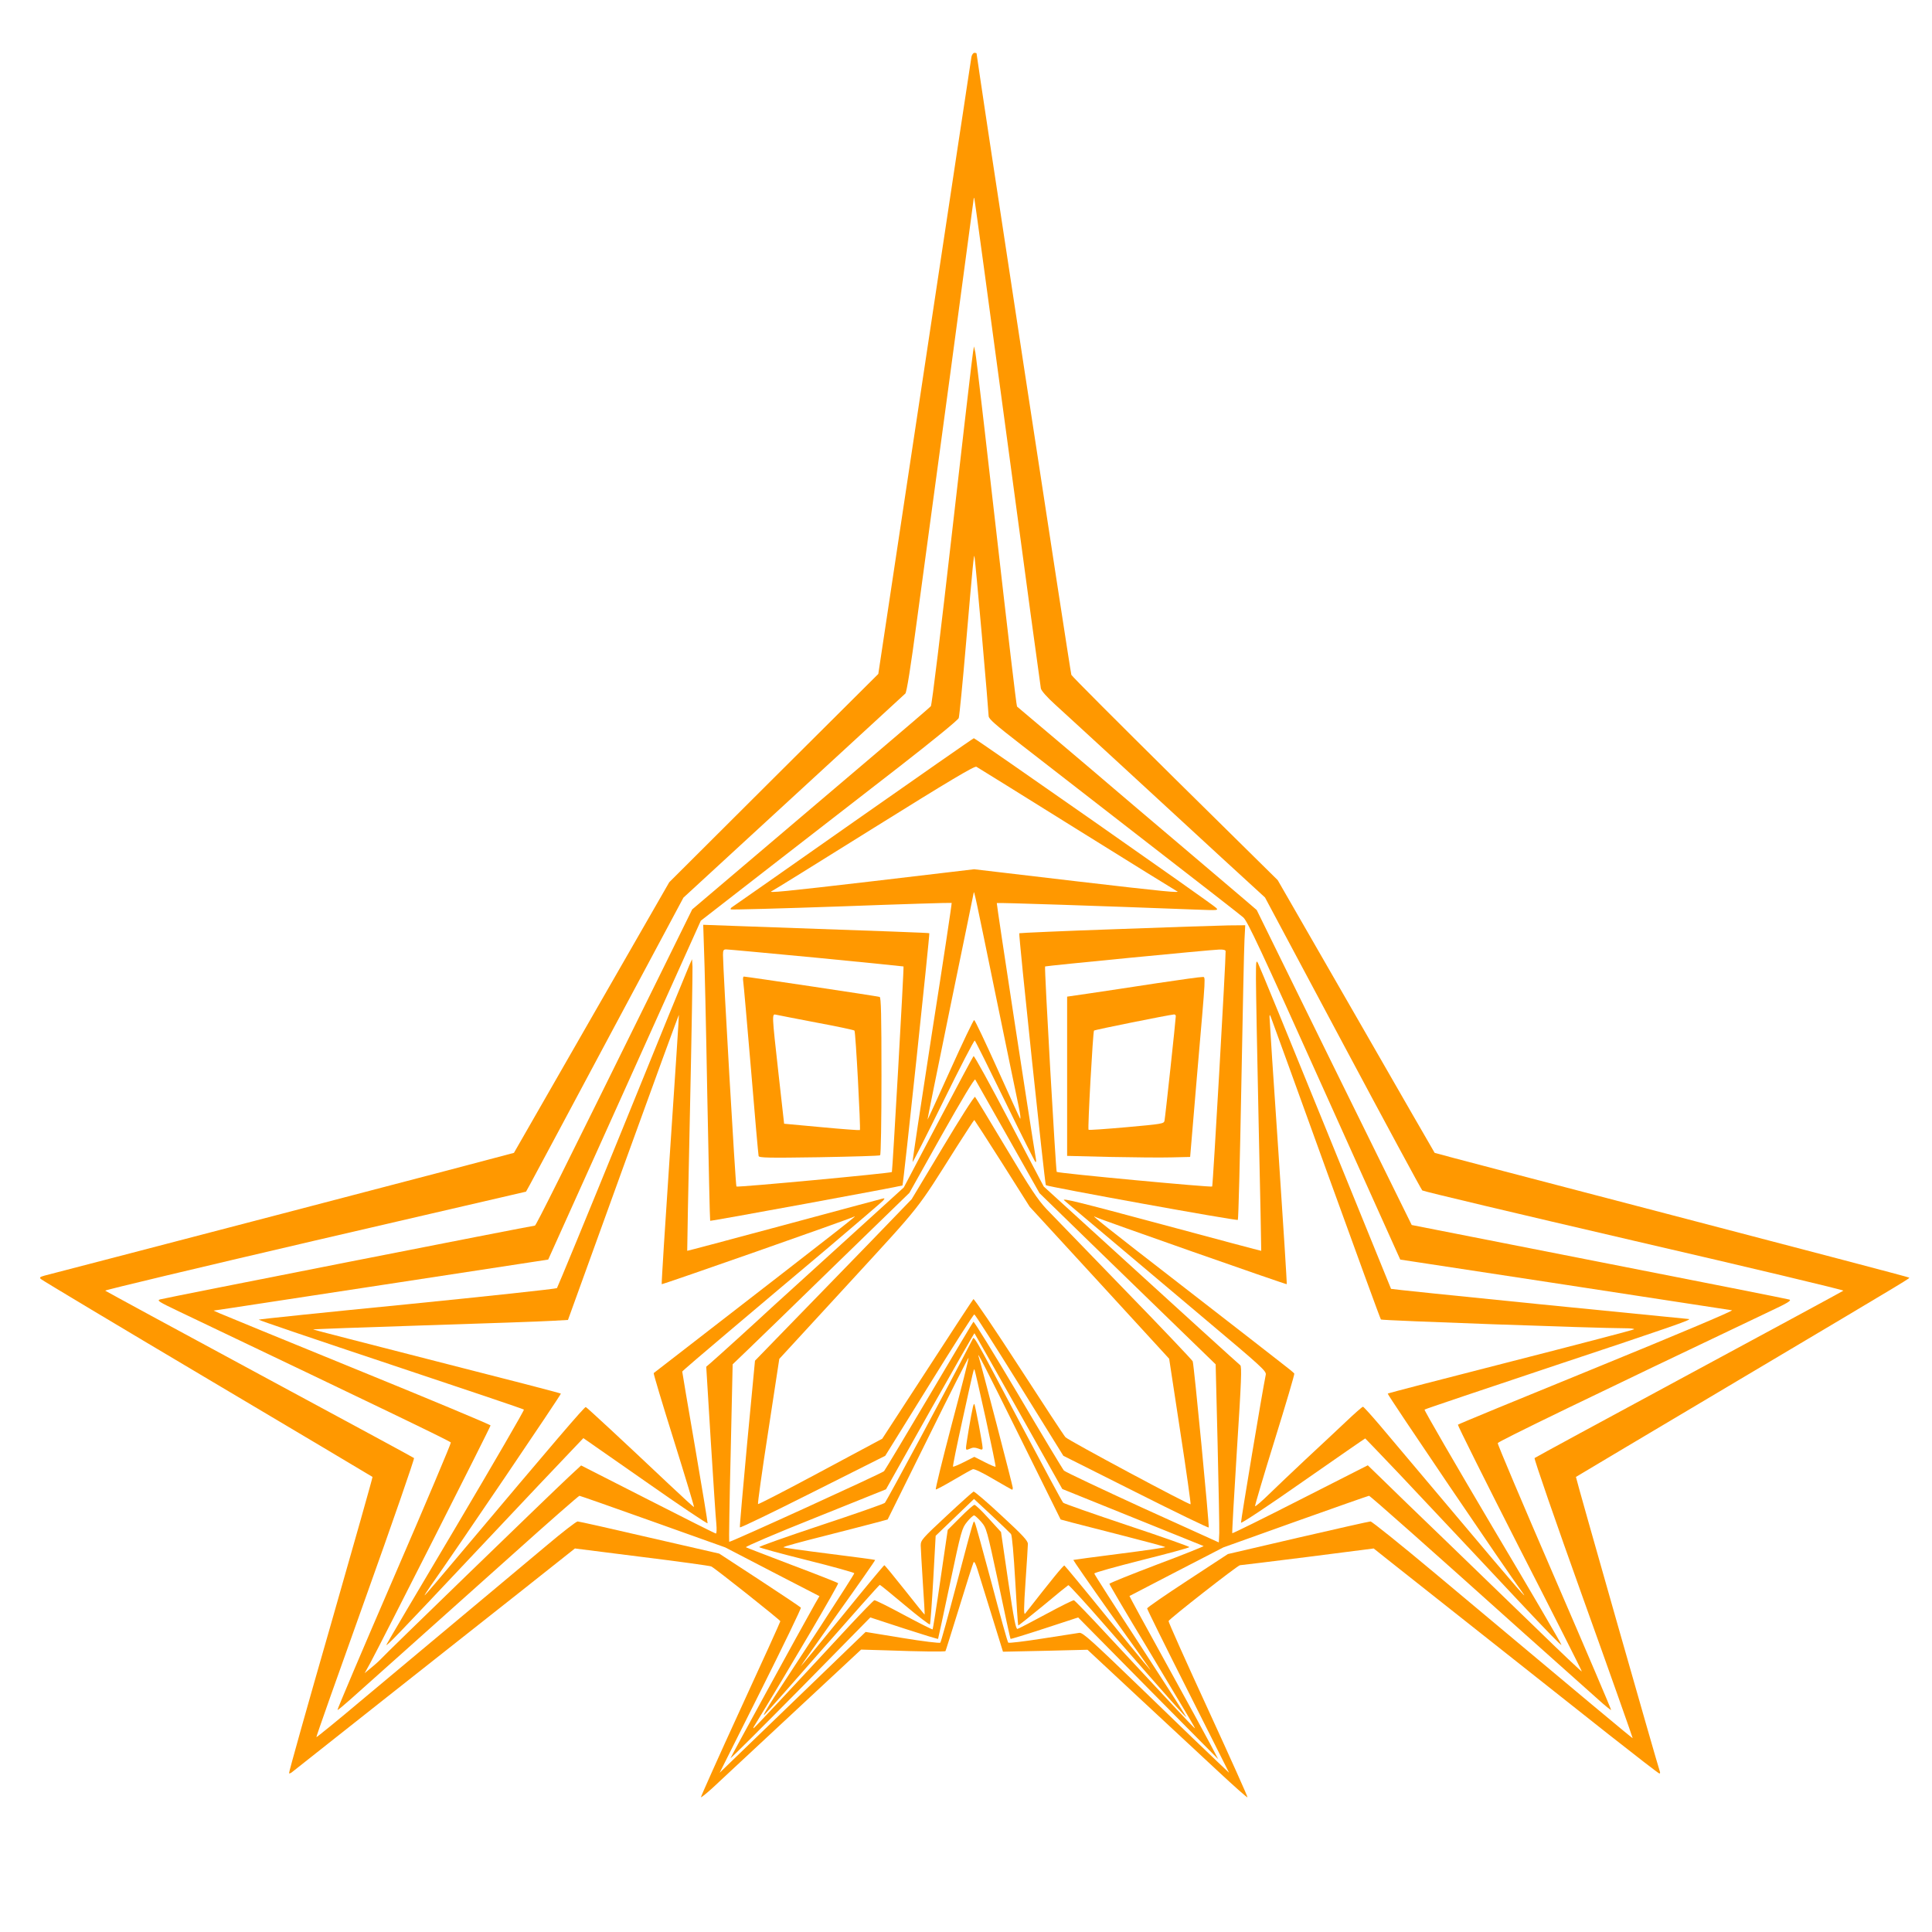
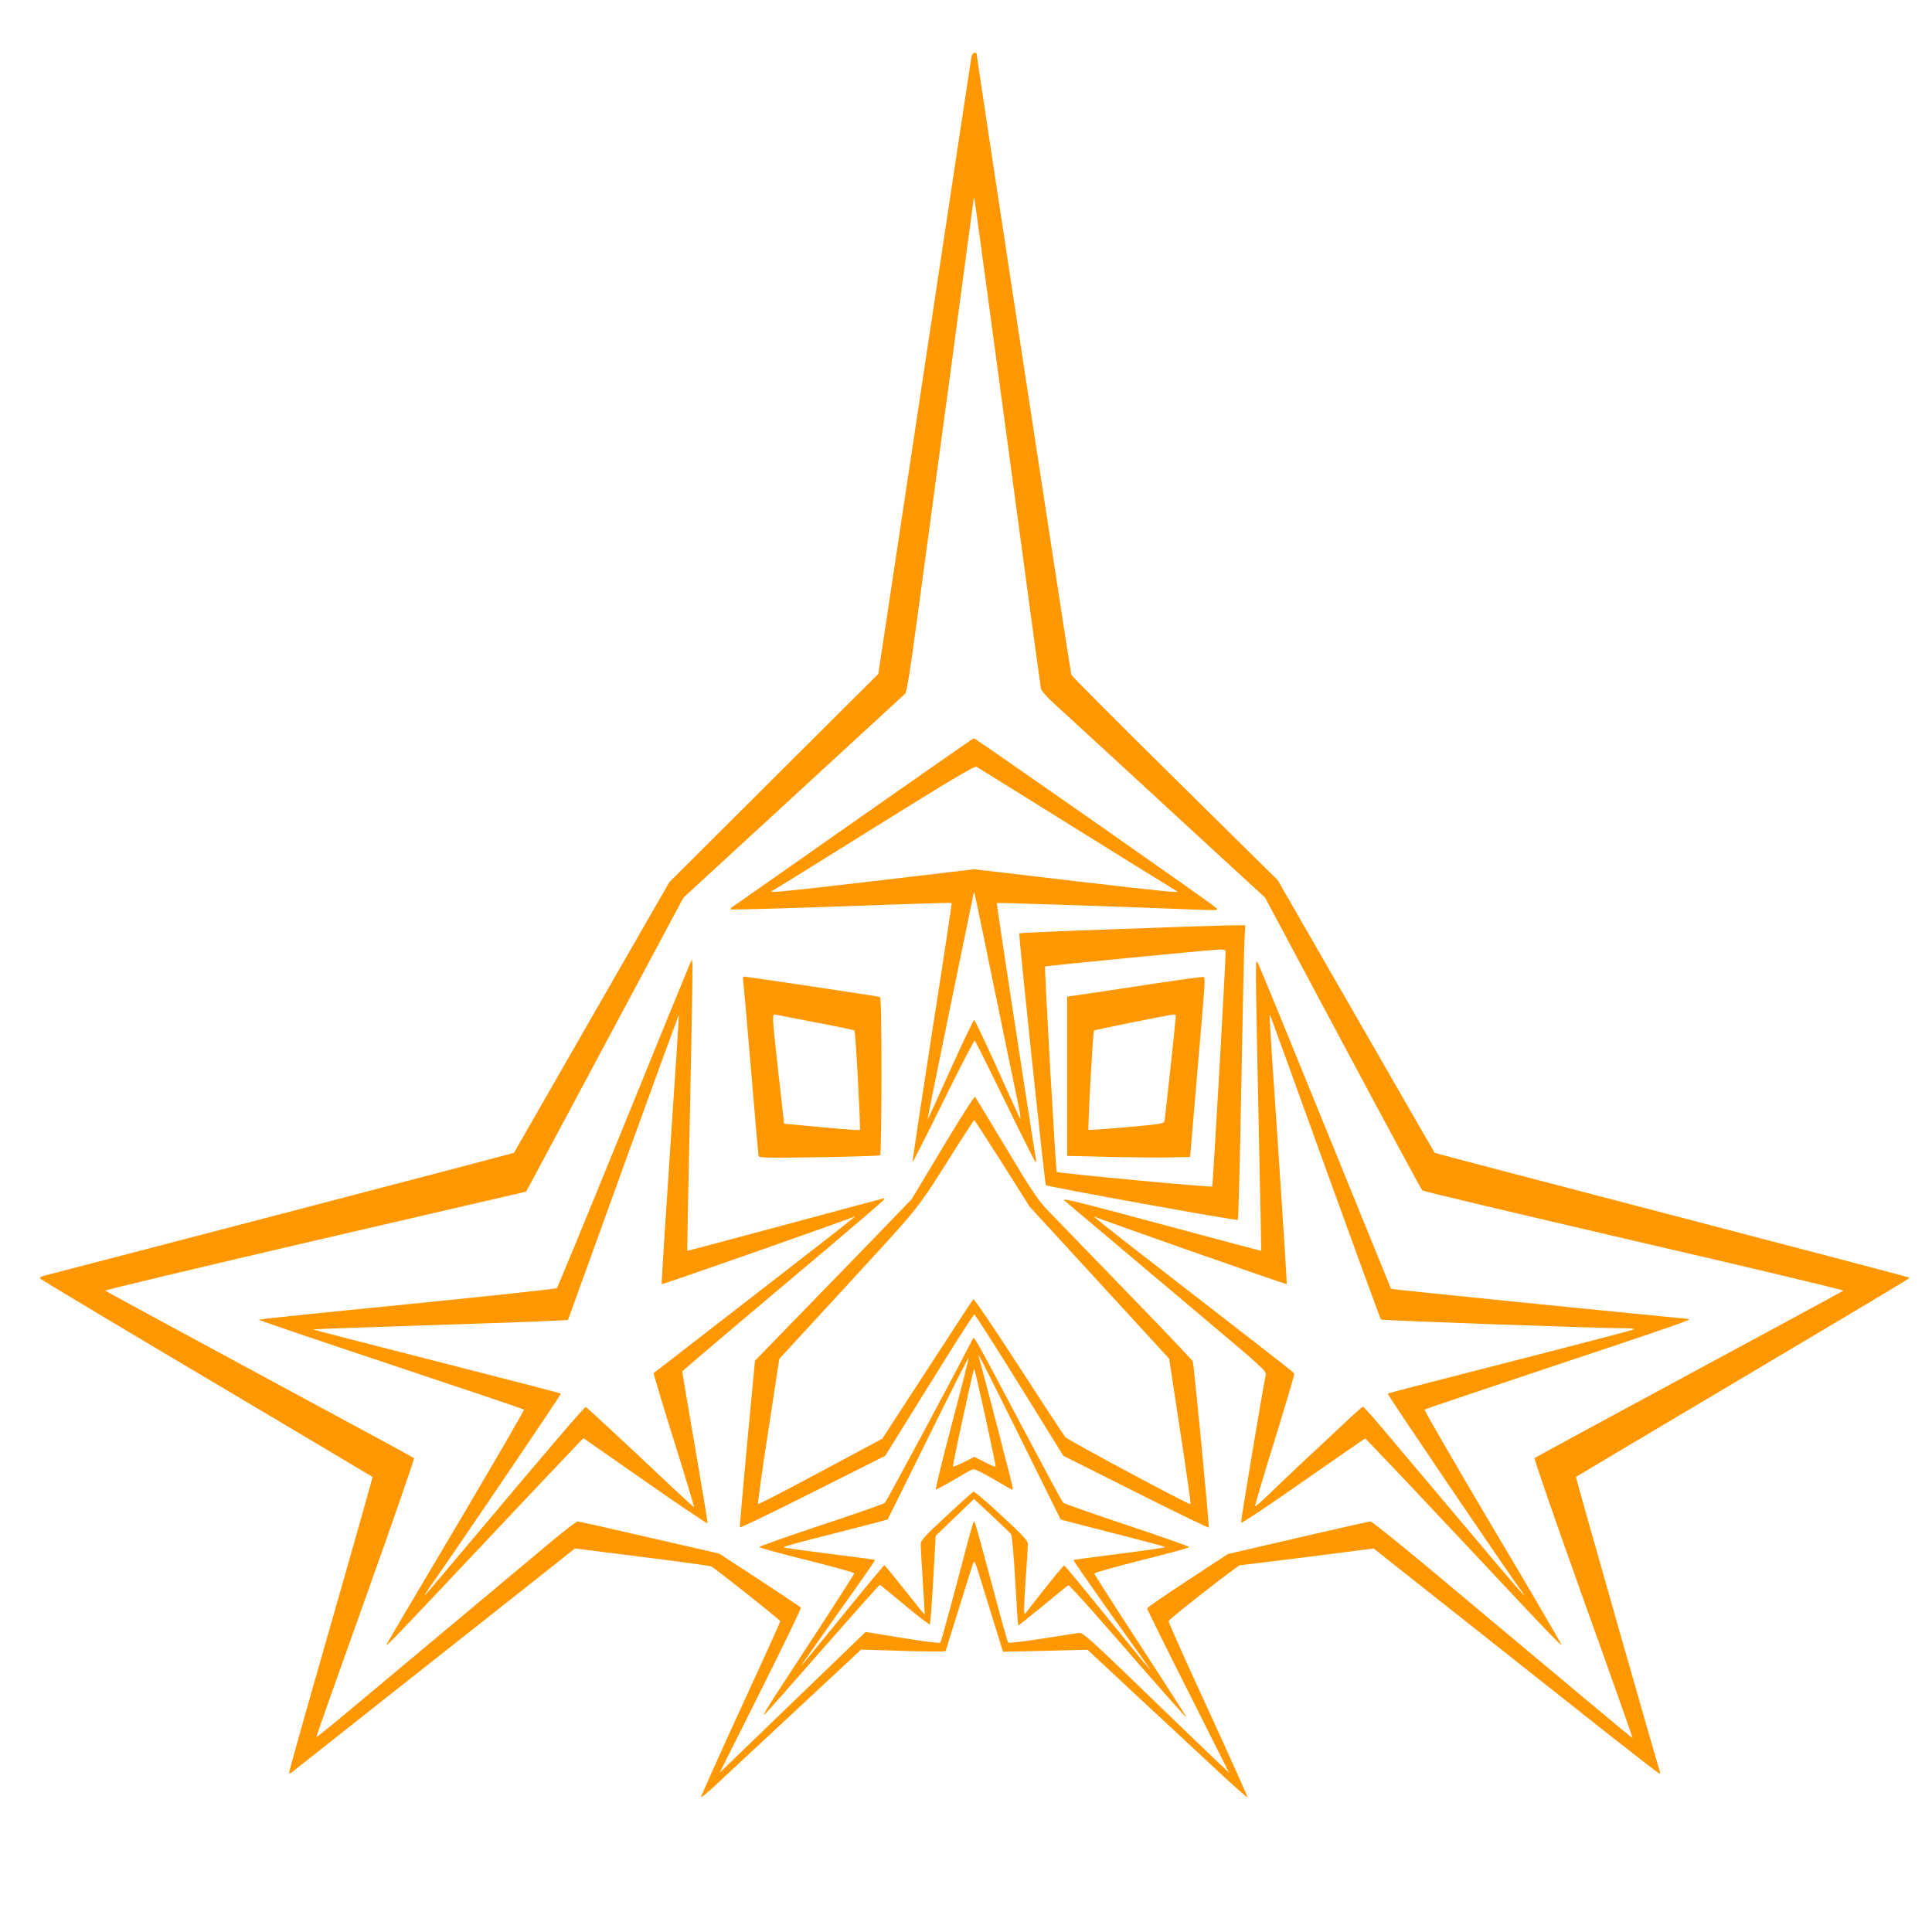
<svg xmlns="http://www.w3.org/2000/svg" version="1.0" width="1280pt" height="1280pt" viewBox="0 0 1280 1280" preserveAspectRatio="xMidYMid meet">
  <g transform="translate(0,1280) scale(0.1,-0.1)" fill="#ff9800" stroke="none">
    <path d="M6436 12423 c-3 -16 -143 -941 -311 -2058 l-306 -2030 -693 -690 -692 -690 -514 -895 c-282 -492 -514 -896 -515 -898 -1 -1 -692 -183 -1536 -403 -844 -220 -1551 -405 -1573 -410 -32 -9 -36 -13 -25 -23 8 -8 504 -305 1104 -661 600 -356 1091 -648 1093 -650 2 -2 -123 -443 -277 -981 -155 -538 -279 -980 -276 -982 2 -3 10 0 17 5 7 6 272 215 588 465 316 249 736 581 932 736 l357 283 443 -56 c244 -30 451 -59 460 -63 22 -9 457 -355 458 -363 0 -4 -119 -267 -265 -584 -146 -318 -263 -580 -261 -582 2 -3 35 24 73 58 98 91 577 537 799 744 l189 176 170 -5 c214 -8 385 -10 389 -5 2 2 42 132 91 289 48 157 91 291 95 299 5 9 14 -9 27 -50 11 -35 53 -172 94 -303 l74 -239 280 6 280 7 340 -317 c187 -174 425 -395 528 -491 103 -96 190 -173 192 -170 3 2 -115 264 -261 582 -146 317 -264 581 -262 586 5 15 459 370 473 370 7 0 209 25 449 55 l437 56 98 -78 c54 -43 332 -262 617 -488 285 -225 664 -526 843 -667 180 -142 330 -258 335 -258 4 0 6 6 3 13 -15 41 -559 1949 -556 1952 2 2 490 292 1084 645 1192 708 1128 670 1122 676 -2 3 -710 189 -1572 414 -862 225 -1569 410 -1570 412 -2 2 -236 409 -521 905 l-519 902 -680 671 c-374 370 -683 679 -687 689 -6 12 -628 4093 -628 4117 0 2 -6 4 -14 4 -8 0 -17 -12 -20 -27z m239 -2553 c118 -883 218 -1616 221 -1631 3 -15 40 -58 98 -110 51 -46 254 -233 452 -415 197 -182 489 -450 647 -596 l288 -264 515 -965 c283 -530 520 -969 527 -976 7 -6 639 -156 1405 -334 766 -177 1389 -326 1385 -330 -5 -4 -465 -253 -1023 -554 -558 -301 -1019 -551 -1023 -555 -5 -4 140 -423 322 -931 182 -507 329 -924 328 -925 -2 -2 -280 230 -1321 1102 -220 184 -407 334 -416 334 -9 0 -225 -49 -481 -108 l-464 -108 -267 -175 c-147 -96 -267 -179 -268 -185 0 -6 122 -253 272 -550 l271 -539 -74 70 c-41 38 -258 247 -483 465 -352 340 -412 395 -435 392 -14 -2 -125 -19 -245 -38 -120 -19 -222 -31 -226 -27 -5 4 -54 181 -110 393 -57 212 -106 392 -111 400 -10 19 0 53 -120 -400 -56 -212 -105 -389 -109 -393 -4 -5 -117 9 -251 31 l-244 40 -80 -77 c-328 -316 -715 -690 -793 -765 l-94 -91 272 543 c149 298 269 546 266 551 -3 4 -126 87 -273 183 l-268 175 -462 106 c-253 59 -468 107 -476 107 -9 0 -101 -71 -204 -158 -176 -148 -501 -419 -1221 -1021 -166 -140 -304 -252 -306 -250 -2 2 145 418 326 923 181 506 325 922 321 926 -4 4 -465 253 -1023 554 -558 301 -1018 551 -1023 555 -4 4 622 153 1390 332 l1398 324 25 45 c14 25 248 463 521 974 l497 929 99 91 c54 50 206 190 338 311 132 121 327 301 435 400 178 164 567 521 598 550 9 8 36 177 77 486 35 261 134 993 220 1627 85 634 155 1159 156 1165 0 7 2 8 4 2 3 -5 101 -732 220 -1615z" />
-     <path d="M6447 10470 c-4 -19 -66 -552 -138 -1185 -75 -660 -135 -1156 -142 -1164 -6 -7 -171 -149 -367 -315 -195 -166 -548 -466 -784 -666 l-430 -365 -239 -485 c-636 -1290 -796 -1610 -803 -1610 -16 0 -2460 -481 -2484 -489 -22 -7 -8 -16 120 -77 1335 -637 1805 -863 1807 -871 2 -6 -167 -406 -376 -889 -209 -483 -378 -881 -375 -883 2 -2 38 28 81 66 43 38 206 184 363 324 157 140 480 429 718 642 237 213 436 387 441 387 4 0 224 -77 487 -171 l479 -171 312 -162 312 -161 -29 -50 c-99 -175 -560 -1018 -560 -1023 1 -4 209 204 464 462 l462 470 223 -73 c123 -40 224 -71 226 -69 1 2 37 167 79 367 75 354 79 366 113 408 19 24 40 43 47 43 6 -1 27 -20 47 -43 35 -41 37 -49 114 -407 42 -201 78 -366 80 -368 2 -2 103 29 225 69 l223 73 464 -470 464 -469 -50 95 c-27 52 -160 295 -295 540 -135 244 -244 445 -243 446 1 1 142 74 312 162 l310 160 478 171 c264 94 483 171 487 171 8 0 390 -339 1025 -909 136 -122 258 -230 493 -440 45 -41 84 -72 86 -70 2 2 -167 398 -375 879 -208 481 -378 881 -376 889 2 11 634 317 1807 875 113 53 141 70 125 76 -11 4 -578 116 -1261 250 l-1241 244 -514 1043 -513 1044 -91 78 c-49 42 -241 205 -425 361 -184 156 -378 320 -430 365 -52 45 -216 184 -365 310 -148 125 -273 231 -277 234 -4 3 -65 524 -137 1156 -72 633 -134 1168 -139 1190 l-9 40 -6 -35z m58 -1878 c25 -282 45 -523 45 -536 0 -19 44 -57 218 -192 119 -93 492 -382 827 -642 336 -260 625 -485 642 -500 27 -23 115 -210 536 -1147 l504 -1120 1089 -166 c599 -92 1098 -168 1109 -170 11 -3 -381 -168 -895 -378 -503 -205 -918 -376 -921 -380 -3 -3 180 -370 407 -816 228 -445 414 -814 414 -819 0 -4 -138 126 -307 291 -170 164 -445 431 -613 593 -168 161 -348 336 -401 388 l-97 94 -447 -227 c-245 -125 -448 -225 -451 -223 -2 3 12 252 31 554 29 451 33 551 22 559 -13 10 -355 321 -987 897 l-315 287 -229 436 c-126 240 -232 433 -236 428 -4 -4 -110 -202 -235 -439 l-227 -431 -406 -369 c-224 -203 -436 -396 -472 -429 -80 -75 -362 -331 -402 -365 l-29 -25 30 -490 c17 -269 33 -518 37 -552 3 -35 2 -63 -3 -63 -5 0 -208 102 -451 226 l-442 225 -84 -78 c-119 -111 -1234 -1191 -1240 -1202 -4 -5 -29 -29 -58 -53 l-52 -43 36 65 c65 119 798 1566 798 1576 0 5 -395 170 -878 367 -482 197 -895 366 -917 376 l-40 18 115 17 c63 10 562 86 1108 169 l994 152 506 1123 505 1122 466 362 c256 199 639 496 851 660 221 172 388 308 392 321 4 12 26 234 48 492 45 524 52 594 56 580 2 -5 24 -241 49 -523z m173 -3327 l209 -370 349 -340 c192 -187 455 -442 584 -567 l234 -227 13 -528 c7 -290 12 -556 11 -590 l-3 -62 -505 229 c-277 127 -512 238 -521 247 -9 10 -146 238 -304 506 -159 268 -292 484 -296 480 -4 -4 -136 -226 -294 -493 -158 -267 -292 -490 -298 -497 -14 -14 -1020 -473 -1026 -468 -2 2 2 268 10 590 l13 586 100 96 c56 53 319 309 586 569 l485 471 214 382 c134 238 218 377 222 369 4 -7 102 -179 217 -383z m71 -1816 l289 -514 463 -187 c255 -103 468 -189 473 -191 5 -1 -133 -57 -307 -122 -174 -66 -317 -124 -317 -128 0 -5 111 -194 248 -420 297 -495 322 -537 318 -537 -4 0 -126 130 -586 625 -112 121 -209 221 -215 223 -6 1 -89 -40 -185 -92 -96 -52 -181 -96 -189 -98 -11 -2 -24 64 -62 320 l-47 322 -82 90 c-45 50 -87 90 -94 90 -6 0 -49 -37 -94 -83 l-83 -83 -48 -327 c-26 -180 -50 -329 -52 -332 -3 -2 -88 41 -189 95 -102 55 -190 99 -197 98 -6 -2 -80 -78 -165 -169 -396 -428 -631 -679 -635 -679 -2 0 -2 3 0 8 233 380 566 947 560 953 -4 4 -141 58 -303 119 -162 62 -301 115 -308 119 -6 4 199 92 458 195 l470 189 291 518 c161 286 294 518 295 516 2 -2 134 -235 293 -518z" />
    <path d="M5655 7354 c-434 -305 -797 -559 -805 -564 -8 -5 -12 -11 -8 -15 3 -3 333 6 733 20 400 15 728 25 730 23 2 -2 -56 -388 -130 -858 -73 -470 -131 -857 -129 -859 2 -2 94 179 204 403 110 224 204 405 208 402 4 -2 95 -185 202 -405 107 -220 198 -401 201 -401 3 0 5 10 2 23 -35 207 -262 1691 -259 1694 3 4 710 -20 1311 -43 159 -6 160 -6 140 13 -26 26 -1594 1123 -1603 1122 -4 0 -362 -250 -797 -555z m1480 -48 c358 -223 655 -407 660 -409 40 -16 -79 -4 -670 65 l-671 79 -669 -79 c-591 -69 -710 -81 -670 -65 6 2 309 190 674 418 497 310 668 412 680 405 9 -5 309 -191 666 -414z m-540 -1091 c75 -363 144 -700 155 -750 10 -49 14 -83 8 -75 -5 8 -73 158 -152 333 -79 175 -147 319 -152 319 -5 0 -76 -149 -158 -331 -82 -182 -150 -330 -151 -329 -1 2 67 338 151 748 85 410 154 750 155 755 2 22 13 -31 144 -670z" />
-     <path d="M4664 6519 c4 -85 14 -525 22 -979 9 -454 17 -826 19 -828 3 -4 1269 229 1274 234 6 6 182 1666 178 1671 -4 3 -222 11 -1305 49 l-193 7 5 -154z m744 -64 c317 -31 577 -57 578 -58 4 -4 -73 -1357 -77 -1362 -9 -8 -1024 -103 -1030 -96 -6 5 -89 1444 -89 1534 0 31 3 37 21 37 12 0 280 -25 597 -55z" />
    <path d="M4924 6298 c3 -18 26 -283 52 -588 25 -305 48 -561 50 -569 4 -12 64 -13 400 -8 218 4 400 9 405 13 5 3 9 222 9 525 0 407 -3 521 -12 524 -12 5 -883 135 -900 135 -5 0 -7 -15 -4 -32z m486 -273 c135 -25 248 -49 251 -53 8 -8 42 -652 36 -659 -3 -2 -116 6 -253 19 l-249 23 -37 330 c-45 405 -45 399 -15 392 12 -3 132 -26 267 -52z" />
    <path d="M7391 6644 c-348 -12 -635 -25 -638 -27 -6 -6 169 -1660 176 -1669 9 -10 1265 -238 1272 -230 4 4 14 401 23 882 9 481 18 919 21 973 l5 97 -112 -1 c-62 -1 -398 -12 -747 -25z m729 -146 c2 -52 -84 -1554 -89 -1559 -7 -7 -1022 88 -1030 97 -6 6 -83 1356 -77 1361 4 4 1102 111 1154 112 27 1 42 -3 42 -11z" />
    <path d="M7665 6286 c-154 -24 -351 -53 -437 -66 l-158 -23 0 -527 0 -528 283 -7 c155 -3 338 -5 407 -3 l125 3 46 545 c60 698 58 645 34 647 -11 1 -146 -18 -300 -41z m125 -218 c0 -21 -70 -672 -75 -694 -4 -19 -19 -21 -252 -42 -135 -12 -249 -20 -251 -17 -7 6 29 649 36 657 6 6 490 103 530 107 6 1 12 -4 12 -11z" />
    <path d="M4567 6405 c-10 -22 -210 -510 -443 -1085 -234 -575 -430 -1049 -434 -1054 -5 -5 -451 -53 -990 -107 -540 -53 -983 -99 -986 -102 -3 -3 390 -136 873 -297 483 -161 881 -295 884 -299 4 -3 -200 -354 -452 -780 -253 -425 -459 -775 -459 -778 0 -12 60 50 589 612 306 325 592 628 636 673 l80 84 410 -286 c225 -158 411 -283 413 -278 1 5 -36 231 -83 504 -47 272 -85 497 -85 501 0 3 141 124 313 269 171 145 468 395 658 555 190 161 352 300 360 309 13 16 12 17 -11 11 -14 -3 -308 -83 -655 -176 -346 -93 -631 -169 -632 -168 -1 1 7 414 18 917 11 503 18 938 17 965 l-3 50 -18 -40z m-127 -1220 c-33 -489 -58 -890 -56 -893 4 -4 1241 430 1271 446 37 19 -1 -11 -1165 -912 -85 -66 -157 -121 -159 -123 -3 -2 57 -202 133 -444 76 -243 136 -442 134 -444 -2 -1 -80 70 -174 159 -305 288 -535 501 -543 504 -8 3 -214 -238 -830 -970 -128 -153 -235 -278 -238 -278 -2 0 16 28 40 63 167 236 867 1270 863 1274 -2 3 -372 99 -821 213 -449 115 -819 210 -821 212 -2 2 328 14 734 27 405 13 786 26 846 30 l109 6 366 1012 c201 556 367 1010 369 1009 1 -2 -25 -403 -58 -891z" />
    <path d="M8321 6315 c0 -71 8 -506 18 -965 10 -459 18 -836 17 -837 -1 -1 -294 77 -650 173 -559 150 -678 180 -655 161 2 -2 121 -103 264 -223 143 -121 444 -374 668 -563 378 -318 408 -345 403 -369 -23 -111 -166 -970 -164 -980 2 -7 177 109 411 273 225 157 410 285 412 285 1 0 103 -107 227 -237 314 -333 697 -741 797 -848 182 -194 273 -287 276 -283 3 2 -202 353 -455 778 -252 426 -456 778 -452 781 4 4 394 135 867 293 761 253 905 303 885 307 -3 0 -447 44 -988 98 -540 54 -984 100 -986 102 -1 2 -197 483 -435 1069 -238 586 -439 1076 -447 1090 -12 22 -13 10 -13 -105z m469 -1275 c194 -536 355 -978 359 -982 6 -7 1439 -58 1614 -58 39 0 67 -3 63 -7 -4 -4 -371 -100 -817 -214 -446 -114 -813 -209 -815 -212 -5 -5 796 -1187 883 -1304 71 -97 -27 16 -409 470 -233 276 -470 557 -527 625 -57 67 -107 122 -111 122 -5 0 -57 -46 -117 -103 -59 -56 -178 -167 -263 -246 -85 -80 -194 -183 -242 -230 -48 -47 -90 -83 -93 -80 -2 3 56 200 130 438 74 238 133 437 130 441 -3 5 -42 37 -88 72 -45 36 -342 266 -659 512 -491 380 -617 480 -570 453 19 -12 1264 -449 1267 -445 2 2 -23 395 -55 873 -33 479 -59 881 -59 895 0 22 2 21 13 -10 8 -19 172 -474 366 -1010z" />
    <path d="M6246 5198 l-206 -343 -282 -292 c-156 -160 -389 -401 -520 -535 l-236 -243 -52 -548 c-28 -301 -50 -551 -48 -556 2 -5 219 100 483 233 l480 241 291 469 c159 257 294 468 299 468 5 0 139 -211 299 -468 l291 -469 480 -241 c264 -133 481 -238 483 -234 5 13 -98 1084 -106 1101 -4 9 -207 223 -452 475 -245 253 -477 493 -517 534 -58 62 -106 134 -268 405 -109 182 -201 334 -205 338 -5 5 -101 -146 -214 -335z m394 -105 l182 -288 462 -503 462 -504 73 -479 c41 -264 71 -482 69 -485 -7 -7 -808 422 -829 444 -9 9 -148 221 -309 470 -161 249 -297 449 -301 445 -5 -5 -143 -215 -306 -467 l-298 -458 -409 -219 c-225 -121 -412 -217 -414 -214 -3 3 27 221 68 484 l73 478 459 499 c495 539 444 475 717 907 62 97 114 177 116 177 1 0 85 -129 185 -287z" />
    <path d="M6442 3924 c-150 -292 -569 -1072 -580 -1081 -8 -7 -199 -74 -423 -148 -225 -75 -409 -140 -409 -145 0 -4 142 -43 315 -86 173 -43 315 -83 315 -87 0 -5 -98 -158 -217 -341 -119 -182 -259 -396 -311 -476 -52 -80 -82 -134 -67 -120 15 14 191 213 392 443 201 229 368 417 372 417 3 0 78 -61 166 -135 88 -74 163 -131 166 -127 3 4 13 138 22 297 l16 290 127 122 127 122 117 -109 c65 -61 122 -116 128 -123 7 -8 18 -134 28 -308 9 -162 18 -296 20 -298 1 -2 75 57 164 130 88 74 164 135 168 137 5 1 114 -118 242 -265 450 -516 535 -611 539 -608 1 2 -135 214 -303 472 -168 257 -306 473 -306 478 0 6 142 45 315 89 173 43 315 82 315 86 0 4 -186 70 -412 145 -227 76 -418 143 -424 149 -7 6 -134 243 -284 526 -326 616 -305 579 -318 554z m316 -647 l269 -544 74 -20 c41 -10 197 -51 347 -89 149 -38 272 -71 272 -74 0 -3 -136 -23 -302 -44 -167 -21 -305 -40 -307 -41 -1 -2 108 -160 244 -352 137 -191 253 -355 258 -363 36 -50 -41 42 -282 340 -149 184 -275 336 -279 338 -7 2 -84 -93 -259 -317 -11 -15 -11 28 2 219 8 118 15 227 15 241 0 21 -34 58 -175 188 -96 90 -180 161 -185 159 -5 -2 -86 -74 -180 -162 -160 -149 -170 -160 -170 -195 0 -20 7 -130 14 -246 8 -115 13 -211 12 -212 -1 -1 -60 72 -131 162 -72 91 -133 165 -136 165 -3 0 -129 -151 -278 -335 -150 -184 -274 -335 -276 -335 -2 0 109 158 246 351 138 193 249 352 247 354 -1 2 -139 20 -305 41 -167 21 -303 40 -303 43 0 4 120 37 268 74 147 38 302 77 345 89 l78 21 267 539 c146 297 268 536 269 532 2 -5 -48 -202 -111 -439 -62 -236 -110 -431 -106 -433 4 -1 57 27 118 63 61 36 118 68 127 71 9 4 65 -23 136 -65 67 -39 123 -71 125 -71 2 0 4 6 4 13 0 12 -213 831 -225 865 -20 58 41 -62 273 -531z m-228 128 c38 -175 68 -320 66 -322 -2 -3 -35 11 -72 30 l-69 35 -69 -35 c-37 -19 -70 -32 -72 -30 -3 2 25 138 61 302 75 341 76 347 81 342 2 -1 35 -146 74 -322z" />
-     <path d="M6446 3479 c-12 -49 -46 -253 -46 -271 0 -15 3 -16 26 -6 19 9 33 9 55 1 25 -10 29 -9 29 5 0 24 -49 285 -55 290 -2 2 -6 -6 -9 -19z" />
  </g>
</svg>